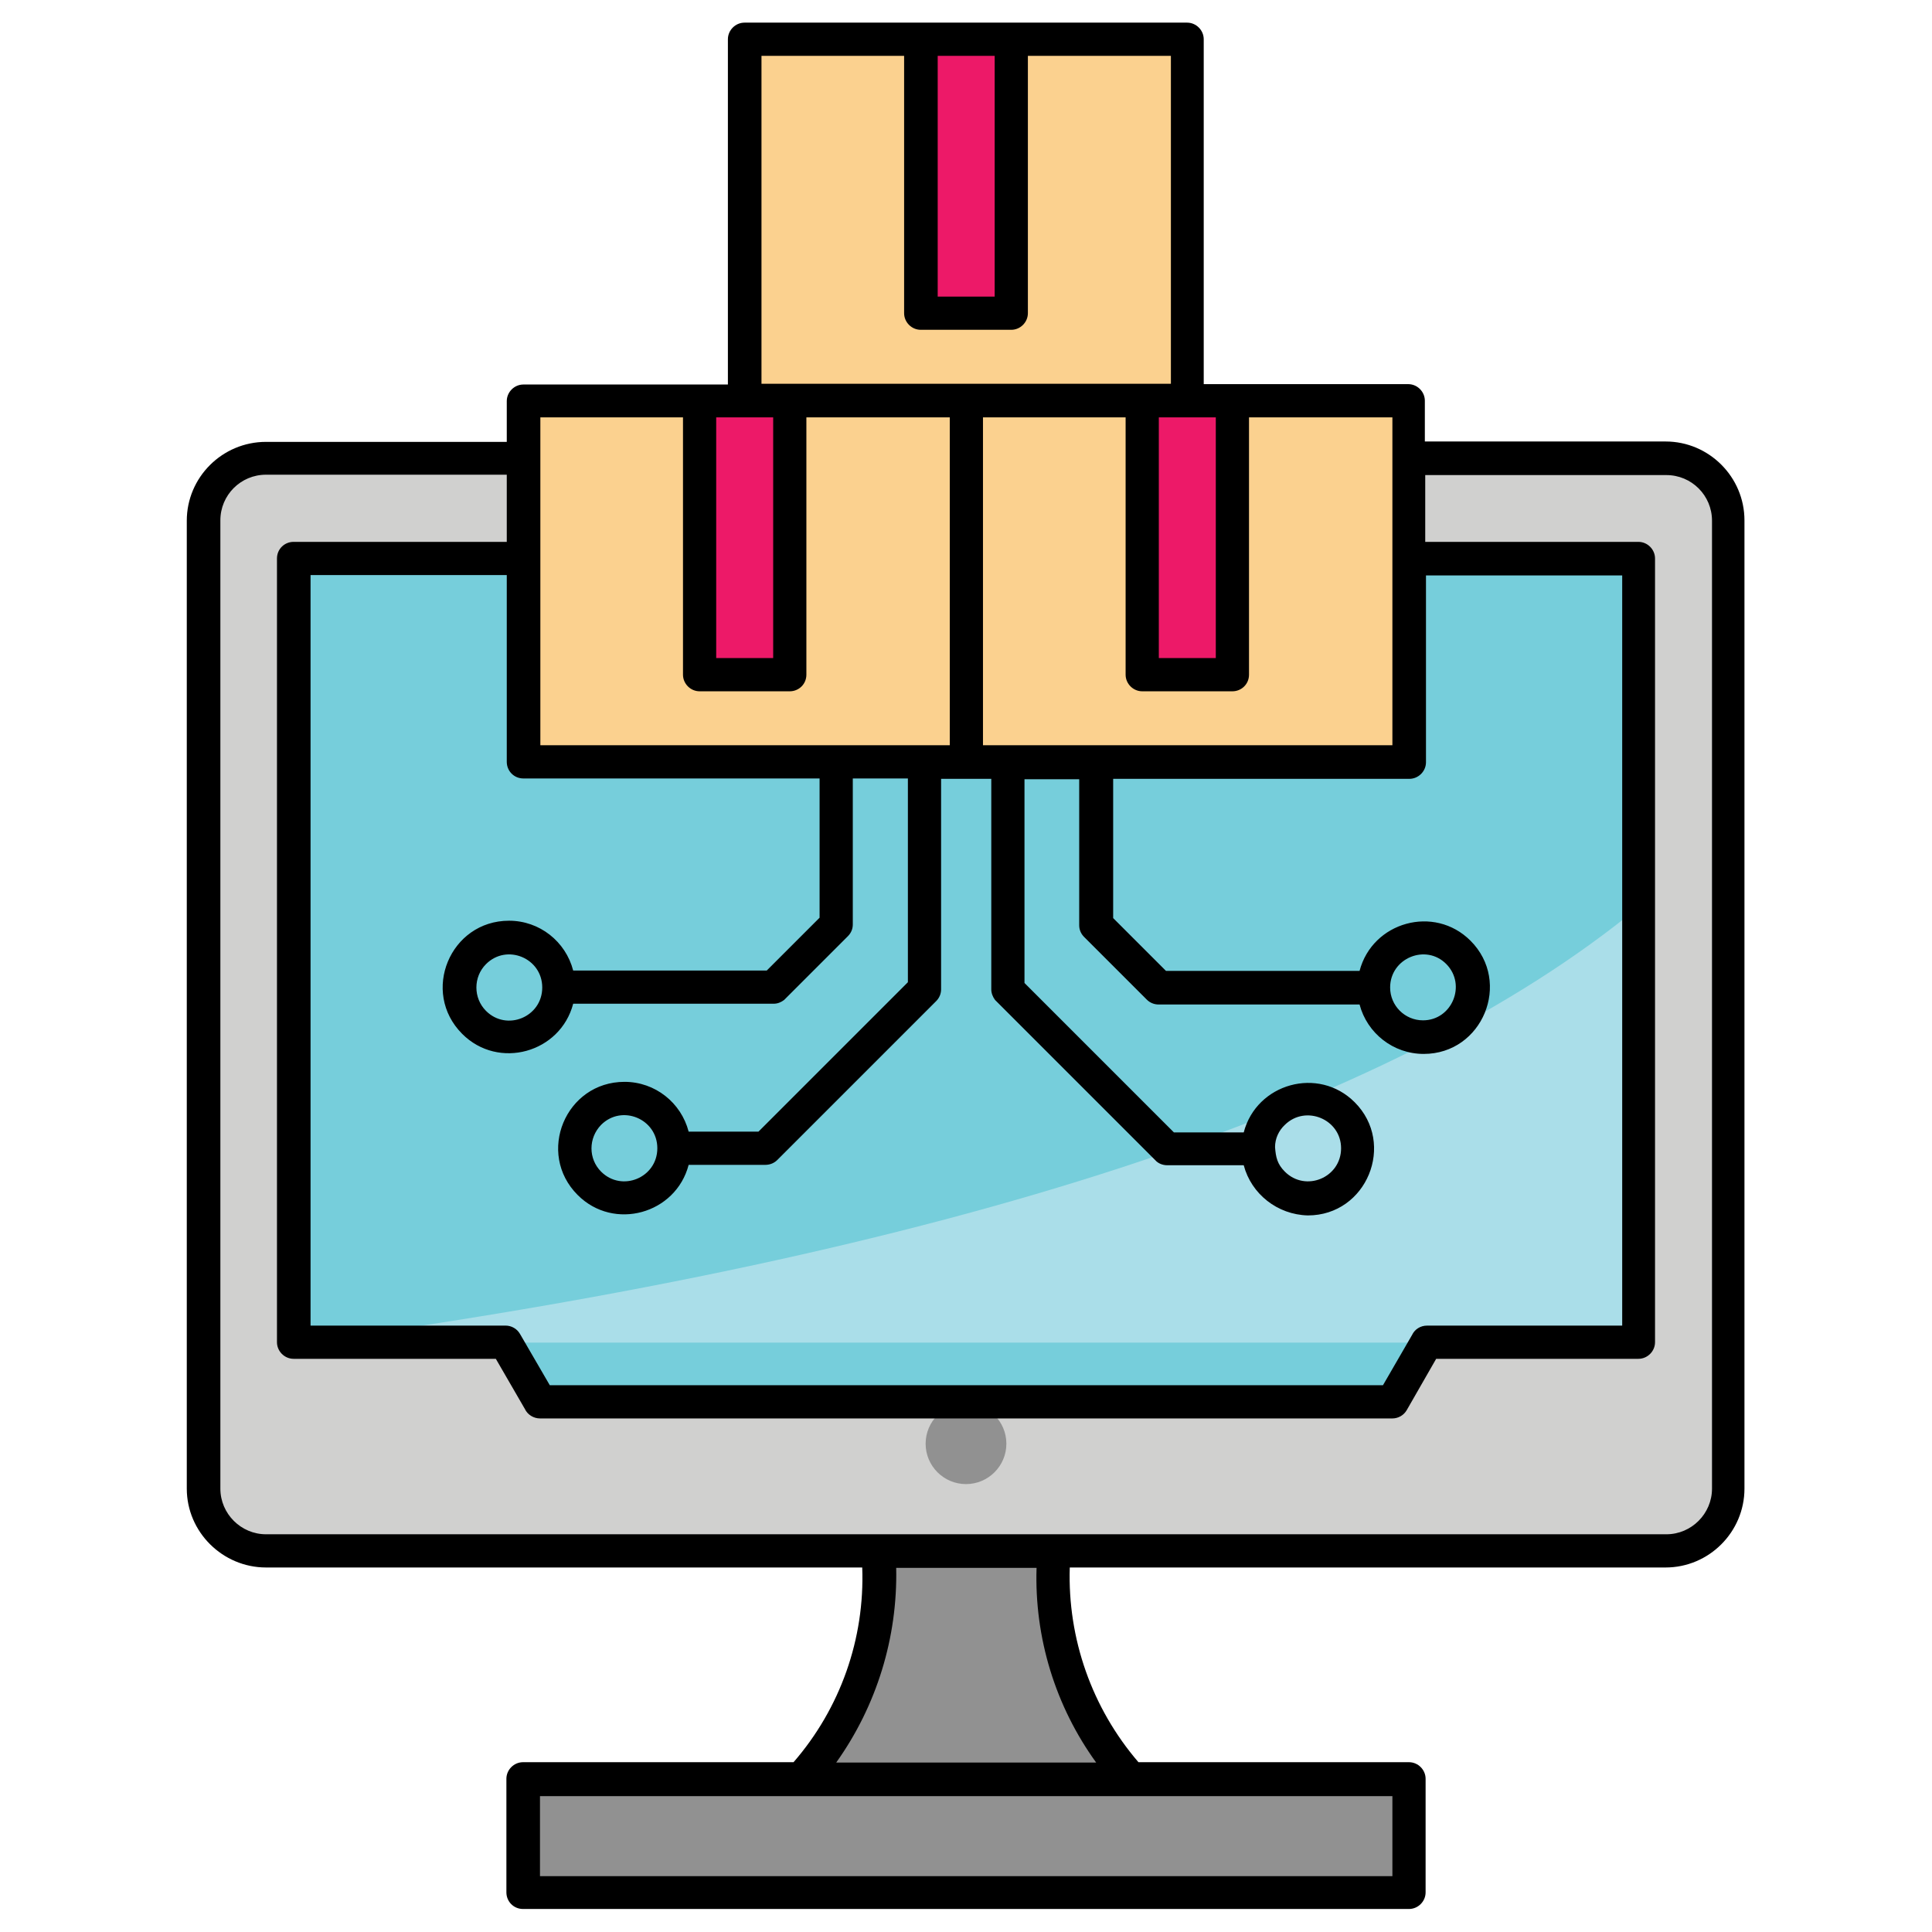
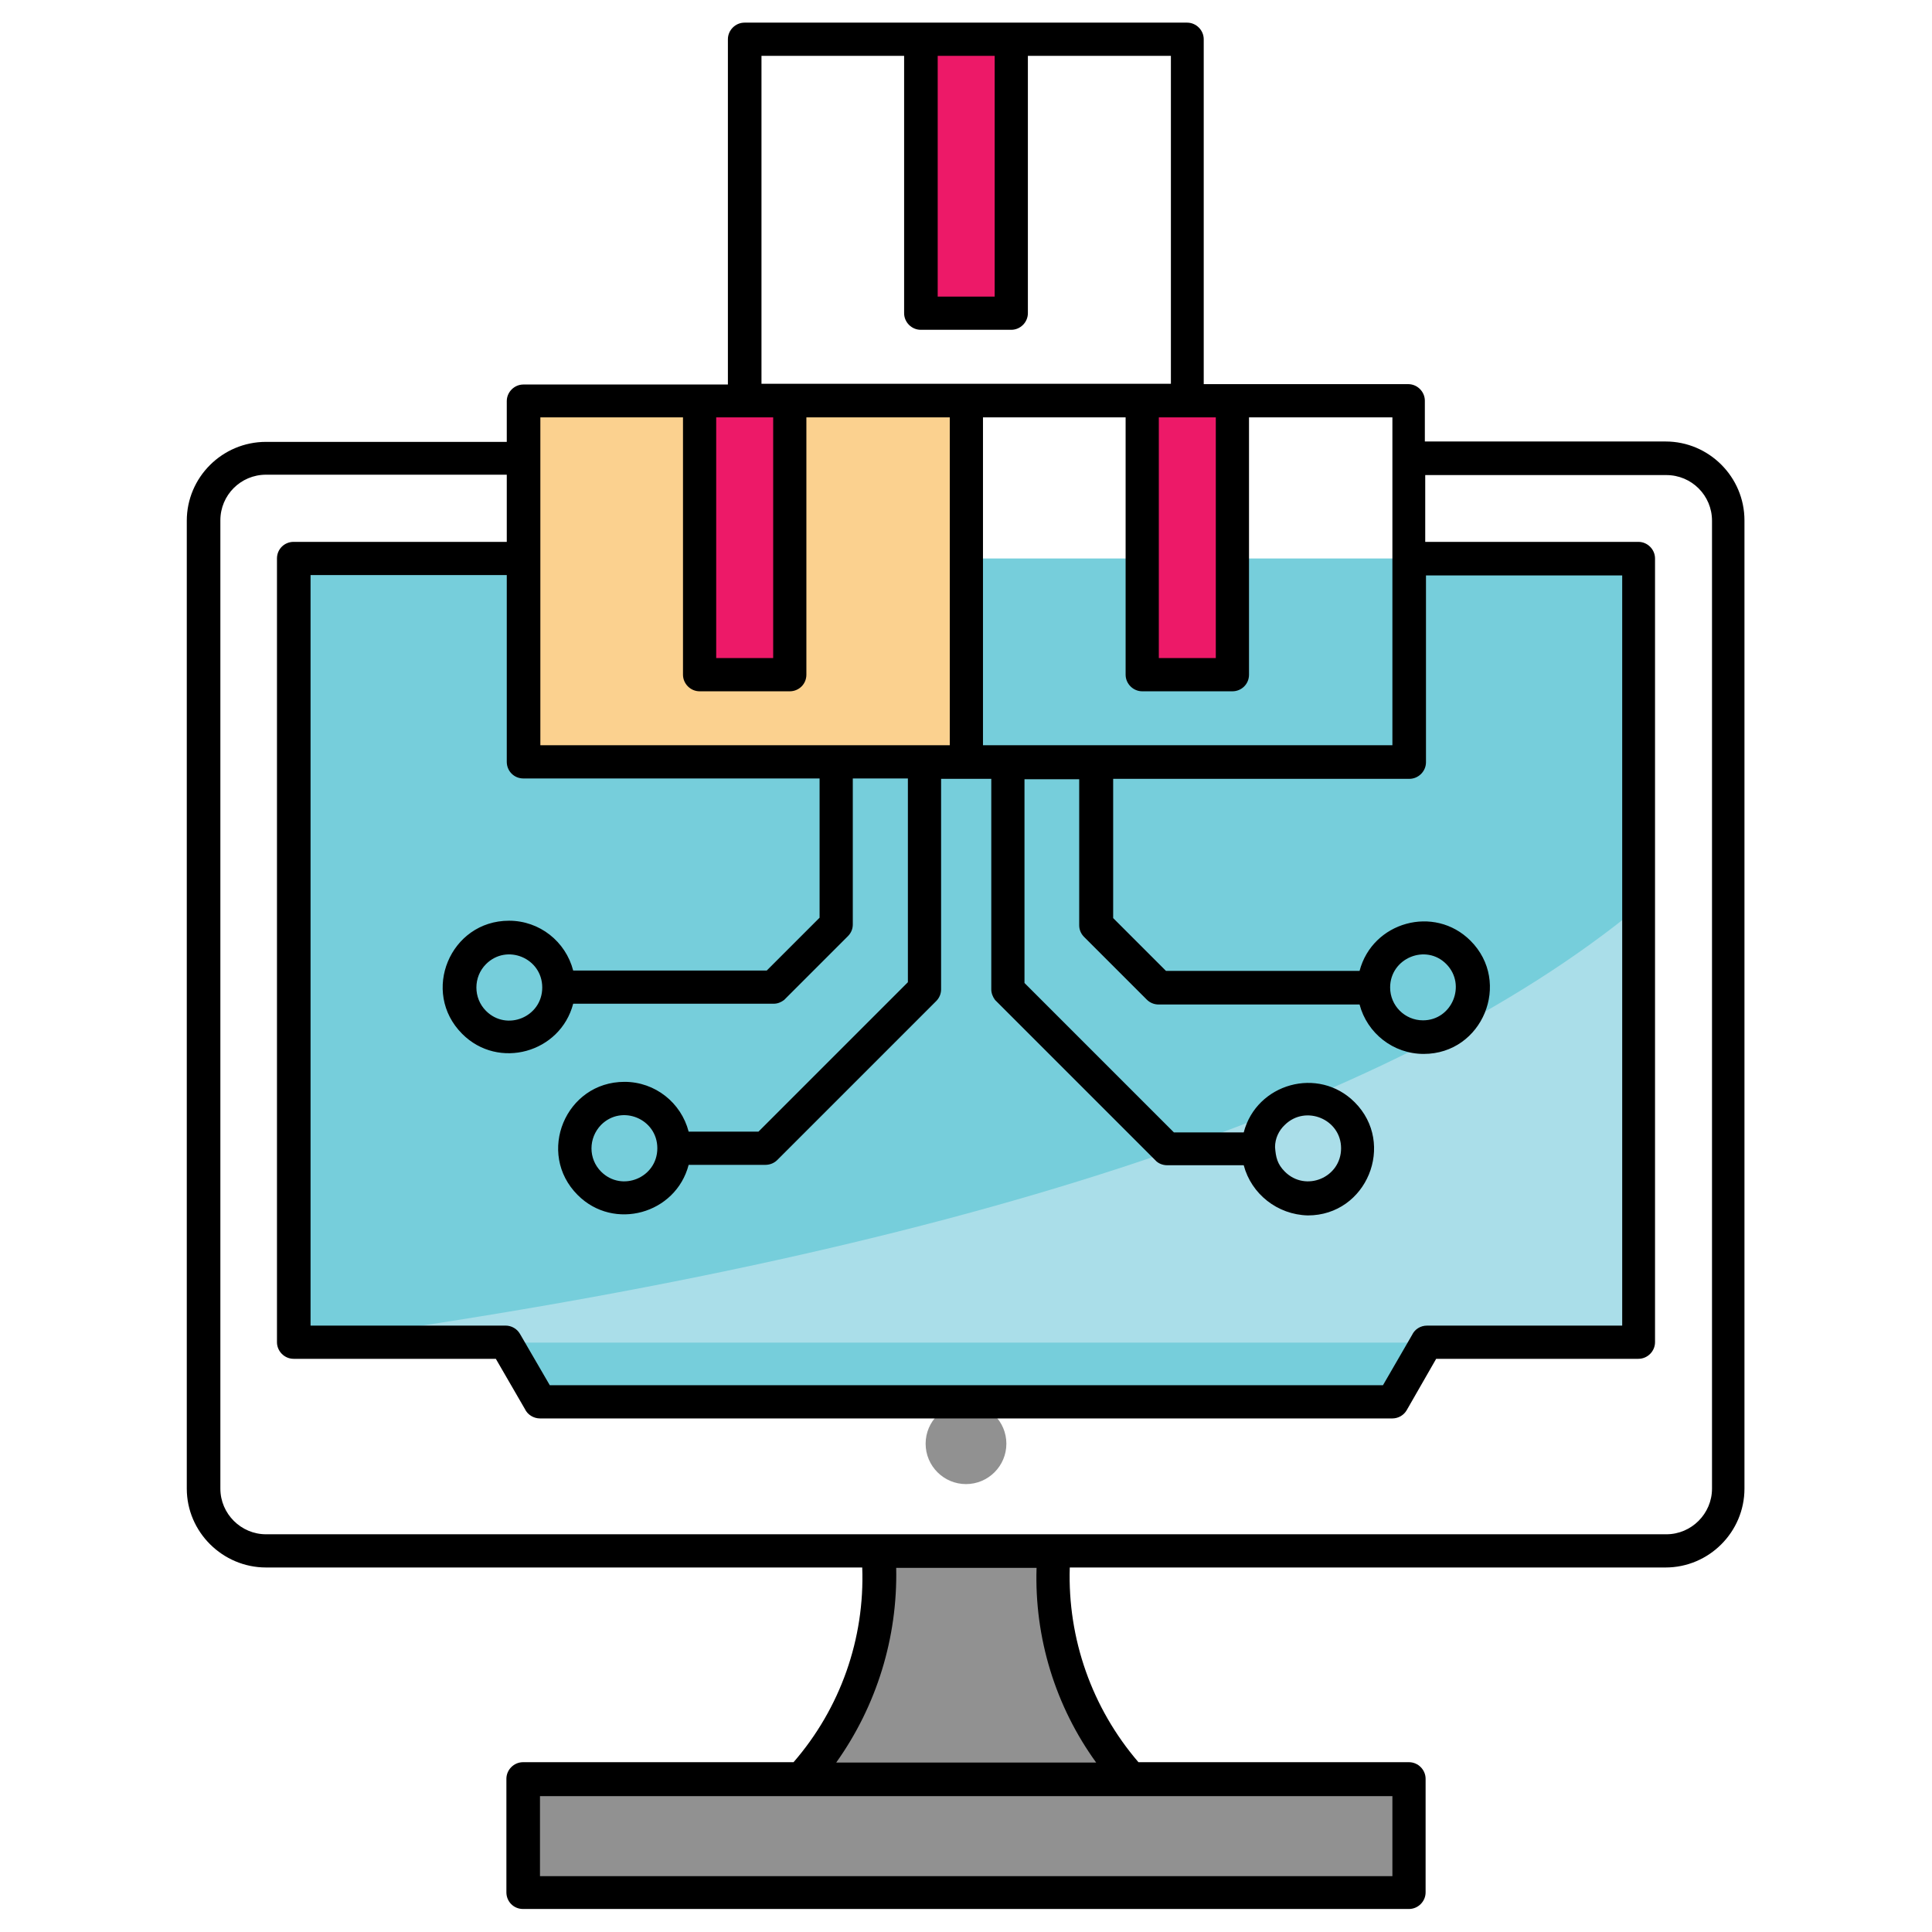
<svg xmlns="http://www.w3.org/2000/svg" id="Layer_1" enable-background="new 0 0 512 512" height="512" viewBox="0 0 512 512" width="512">
  <g>
    <g clip-rule="evenodd" fill-rule="evenodd">
-       <path d="m70.5 121.4h371.1c9.1 0 16.5 7.5 16.5 16.6v256.6c0 9.1-7.4 16.5-16.5 16.5h-371.1c-9.1 0-16.6-7.4-16.6-16.5v-256.6c0-9.1 7.5-16.6 16.6-16.6z" fill="#d0d0cf" />
      <path d="m256 371.9c5.9 0 10.7 4.8 10.7 10.7s-4.8 10.7-10.7 10.7-10.7-4.8-10.7-10.7 4.8-10.7 10.7-10.7z" fill="#919191" />
      <path d="m212.3 471.5c14.8-16.3 22.4-38.1 20.4-60.5h46.6c-2 22.3 5.6 44.2 20.4 60.5z" fill="#919191" />
      <path d="m77.8 148h356.4v207.8h-56.1l-9.2 15.8h-29.6-166.6-29.6l-9.2-15.8h-56.1z" fill="#76cedb" />
      <path d="m434.2 240.4v115.4h-353.4c170.5-23.3 288.3-61.8 353.4-115.4z" fill="#aadee9" />
      <path d="m138.6 471.5h234.7v30.1h-234.7z" fill="#919191" />
      <path d="m138.7 106.2h117.3v95.8h-117.3z" fill="#fbd18f" />
      <path d="m185.4 106.2h23.9v72.6h-23.9z" fill="#ed1968" />
-       <path d="m256 106.2h117.3v95.8h-117.3z" fill="#fbd18f" />
      <path d="m302.7 106.2h23.9v72.6h-23.9z" fill="#ed1968" />
-       <path d="m197.4 10.4h117.3v95.8h-117.3z" fill="#fbd18f" />
      <path d="m244 10.4h23.9v72.7h-23.9z" fill="#ed1968" />
    </g>
    <path d="m337.9 304c.2 2.7.6 4.5 2.6 6.5 5.5 5.5 14.9 1.6 14.9-6.2 0-7.7-9.4-11.6-14.9-6.2-1.6 1.5-2.6 3.6-2.6 5.9zm-8.3 4.8h-20.3c-1.2 0-2.4-.5-3.1-1.3l-42.5-42.5c-.6-.8-1-1.8-1-2.8v-55.8h-13.3v55.8c0 1.2-.5 2.3-1.3 3.1l-42.1 42.1c-.8.8-1.9 1.3-3.2 1.3h-20.3c-3.4 13-19.8 17.6-29.4 8-11.1-11.1-3.2-30 12.4-30 8.1 0 15 5.5 17 13.2h18.5l39.6-39.6v-54h-14.6v38.7c0 1.1-.4 2.2-1.3 3.1l-16.9 16.9c-.8.6-1.7 1-2.8 1h-53.1c-3.4 13-19.8 17.6-29.4 8-11.1-11.1-3.2-30 12.4-30 8.1 0 15 5.5 17 13.2h51.3l14-14v-36.9h-78.5c-2.5 0-4.4-2-4.4-4.4v-49.5h-52v198.9h51.7c1.5 0 3 .8 3.8 2.2l7.9 13.6h220.8l7.7-13.3c.7-1.5 2.2-2.5 4-2.5h51.7v-198.8h-52v49.5c0 2.4-2 4.4-4.4 4.4h-78.5v36.9l14 14h51.3c3.4-13 19.8-17.6 29.4-8 11 11 3.2 30-12.4 30-8.1 0-15-5.5-17-13.1h-53.3c-1.2 0-2.3-.5-3.1-1.3l-16.6-16.6c-.9-.9-1.3-2-1.3-3.1v-38.7h-14.5v54l39.6 39.6h18.5c3.4-13 19.8-17.6 29.4-8 11 11 3.2 30-12.4 30-8.1-.2-15-5.7-17-13.3zm47.5-38.4c7.7 0 11.6-9.4 6.2-14.9s-14.9-1.6-14.9 6.2c0 4.8 3.9 8.7 8.7 8.7zm-217.8 40.1c5.5 5.5 14.9 1.6 14.9-6.2s-9.4-11.7-14.9-6.2c-3.4 3.5-3.4 9 0 12.4zm-30.5-42.6c5.5 5.5 14.9 1.6 14.9-6.2s-9.4-11.7-14.9-6.2c-3.4 3.4-3.4 9 0 12.4zm119.7-253.1v63.8h15.1v-63.8zm23.9 0v68.2c0 2.4-2 4.4-4.4 4.4h-24c-2.4 0-4.4-2-4.4-4.4v-68.2h-37.8v86.9h108.5v-86.9zm42.3 95.8h-7.6v63.8h15.1v-63.8zm-117.3 0h-7.6v63.8h15.1v-63.8zm-4.5-8.8v-91.4c0-2.4 2-4.4 4.4-4.4h117.3c2.4 0 4.4 2 4.4 4.4v91.4h54.2c2.4 0 4.4 2 4.4 4.4v10.8h63.8c11.5 0 20.9 9.4 20.9 20.9v256.6c0 11.5-9.4 20.9-20.9 20.9h-157.9c-.6 18.9 5.9 37.3 18.2 51.6h71.7c2.4 0 4.4 2 4.4 4.4v30.1c0 2.4-2 4.4-4.4 4.4h-234.8c-2.5 0-4.4-2-4.4-4.4v-30.1c0-2.4 2-4.4 4.4-4.4h71.7c12.4-14.3 18.9-32.7 18.2-51.6h-158c-11.5 0-21-9.4-21-20.9v-256.5c0-11.5 9.4-20.9 21-20.9h63.8v-10.8c0-2.4 2-4.4 4.4-4.4h54.2zm138.1 8.8v68.2c0 2.5-2 4.4-4.4 4.4h-23.9c-2.4 0-4.4-2-4.4-4.4v-68.2h-37.8v86.9h108.5v-86.9zm46.7 15.2v17.8h56.5c2.4 0 4.4 2 4.4 4.4v207.7c0 2.4-2 4.4-4.4 4.4h-53.6l-7.8 13.6c-.8 1.4-2.3 2.2-3.8 2.2h-225.9c-1.7 0-3.3-1-4-2.5l-7.7-13.3h-53.6c-2.4 0-4.4-2-4.4-4.4v-207.7c0-2.5 2-4.4 4.4-4.4h56.5v-17.8h-63.8c-6.7 0-12.1 5.4-12.1 12.1v256.6c0 6.7 5.5 12.1 12.1 12.1h371.1c6.7 0 12.1-5.5 12.1-12.1v-256.5c0-6.7-5.4-12.1-12.1-12.1h-63.9zm-164-15.2v68.2c0 2.5-2 4.4-4.4 4.4h-23.9c-2.4 0-4.4-2-4.4-4.4v-68.2h-37.8v86.9h108.5v-86.9zm-70.6 386.6h225.9v-21.2h-225.9zm78.5-30.1h68.9c-10.8-14.9-16.4-33.1-15.8-51.6h-37.2c.4 18.5-5.2 36.6-15.9 51.6z" />
  </g>
</svg>